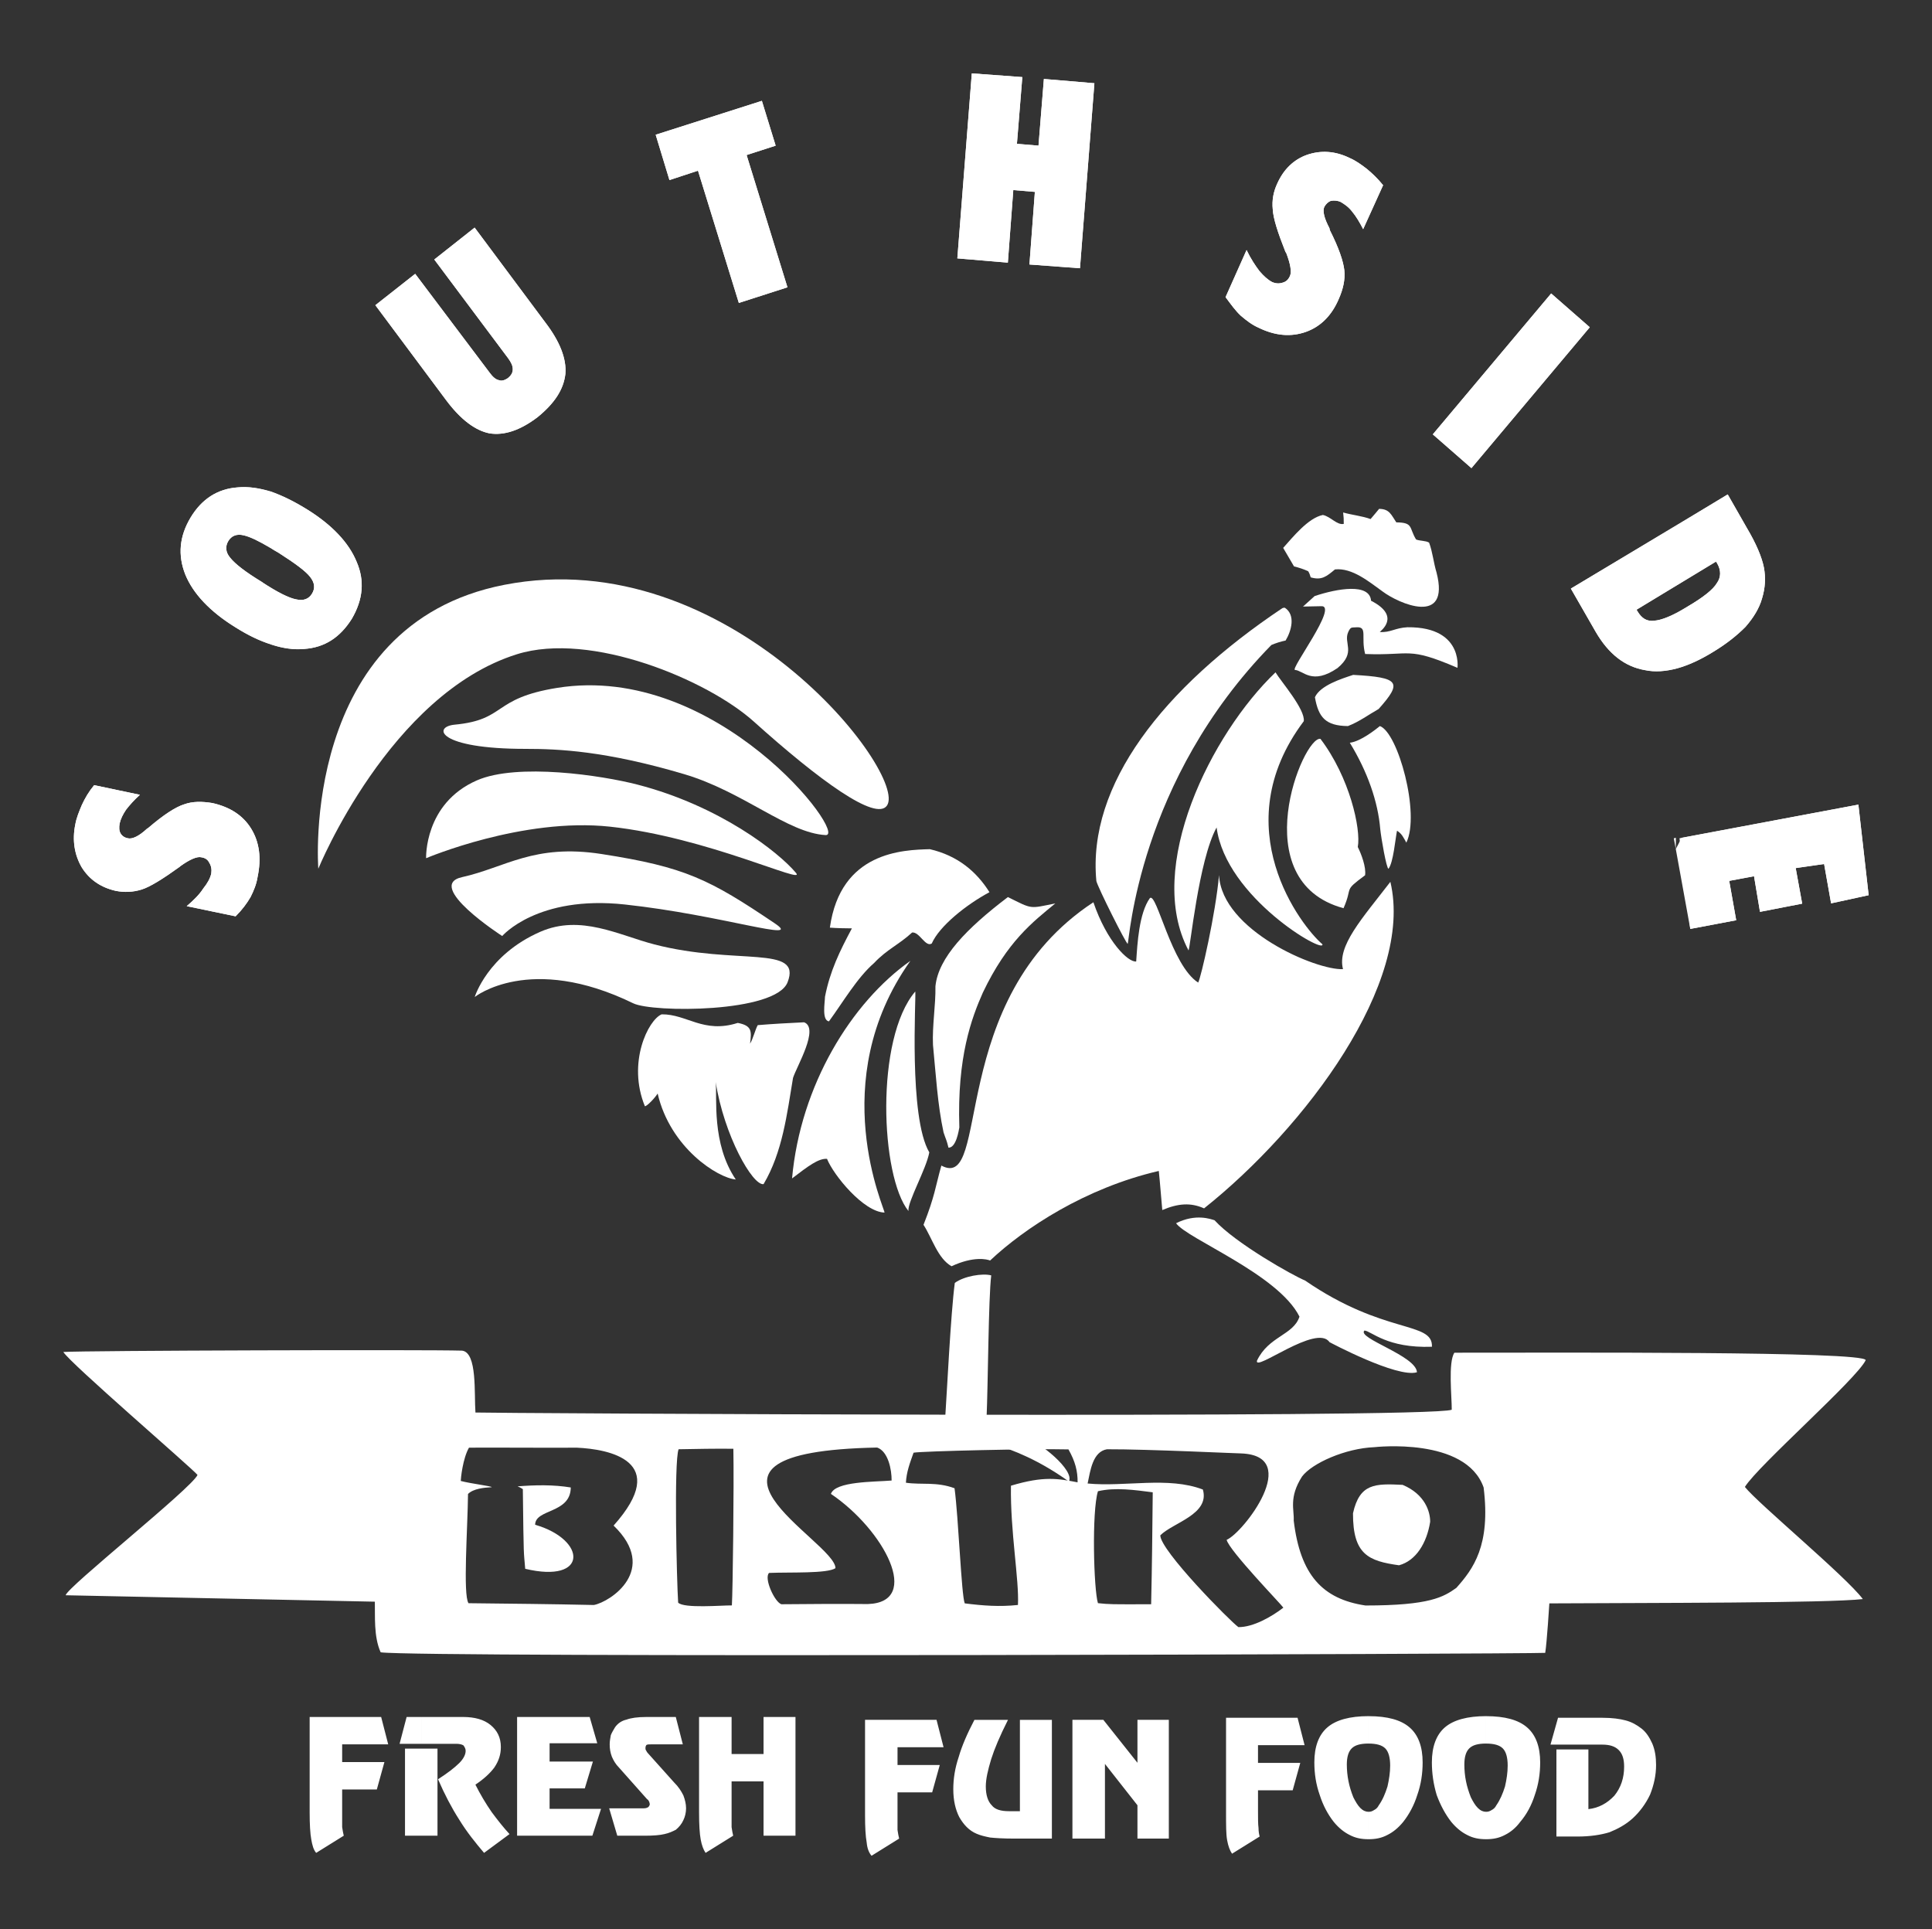
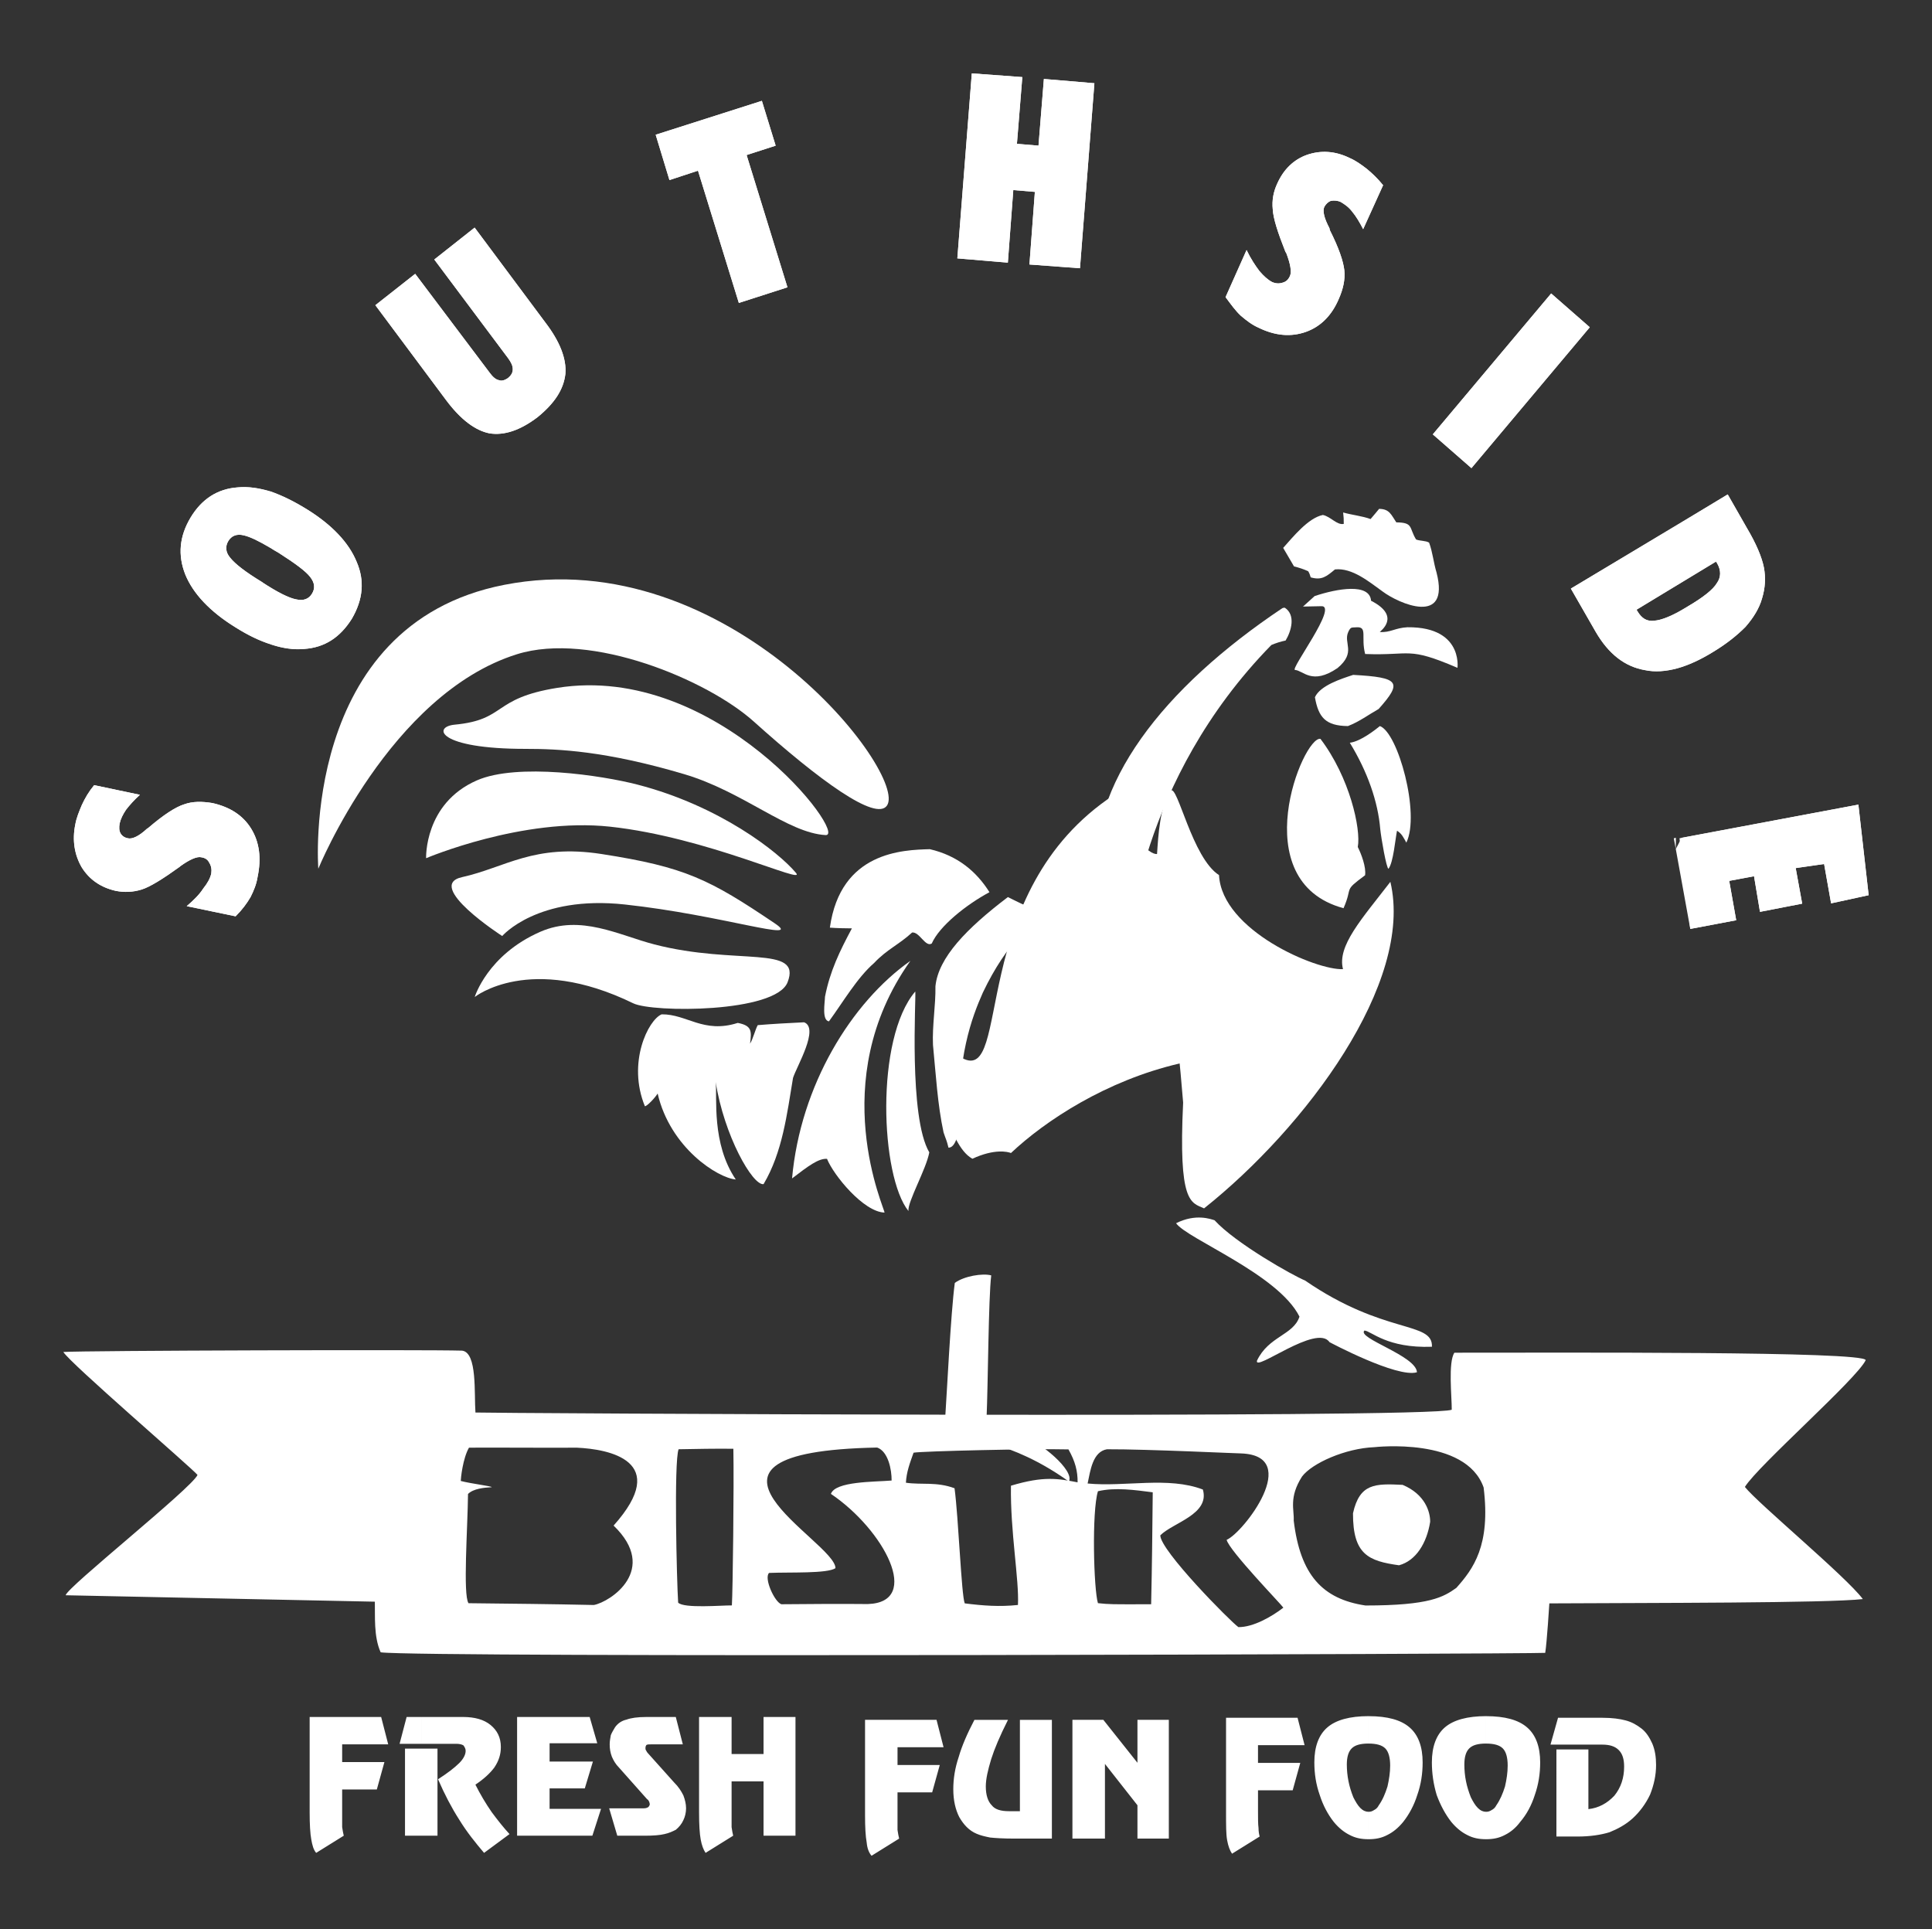
<svg xmlns="http://www.w3.org/2000/svg" version="1.1" x="0px" y="0px" width="250.379px" height="250px" viewBox="0 0 250.379 250" style="enable-background:new 0 0 250.379 250;" xml:space="preserve">
  <rect x="0" y="0" width="250.379" height="250" fill="#333333" stroke="none" />
  <style type="text/css">
	.st0{fill-rule:evenodd;clip-rule:evenodd;fill:#FFFFFF;}
</style>
  <g id="Layer_2">
</g>
  <g id="Layer_1">
    <g id="logo">
      <g id="southside">
        <path class="st0" d="M217.176,110.033l0.755-1.463l22.908-4.298l1.33,11.736l-4.868,1.057l-0.904-5.099l-3.683,0.529l0.841,4.609     l-5.469,1.062l-0.771-4.612l-3.217,0.597l0.906,5.101l-5.95,1.126L217.176,110.033L217.176,110.033z M217.409,86.606l0.068-7.255     c0.41-0.276,0.824-0.48,1.235-0.755c1.994-1.167,3.3-2.199,3.785-3.029c0.553-0.765,0.562-1.67,0.027-2.583l-0.138-0.21     l-4.872,2.952l0.075-7.81l6.317-3.843l2.482,4.348c1.212,2.036,1.942,3.786,2.205,5.113c0.254,1.327,0.179,2.654-0.246,4.041     c-0.353,1.255-1.118,2.502-2.154,3.678c-1.099,1.105-2.479,2.206-4.19,3.236C220.352,85.518,218.843,86.197,217.409,86.606z      M217.588,67.915l-0.075,7.81l-5.427,3.288l0.133,0.214c0.54,0.91,1.218,1.335,2.176,1.206c0.752-0.06,1.775-0.399,3.081-1.082     l-0.068,7.255c-1.509,0.401-2.942,0.525-4.235,0.234c-2.593-0.447-4.695-2.071-6.369-4.947l-3.226-5.617L217.588,67.915     L217.588,67.915z M217.187,108.57l-0.011,1.463l-0.259-1.399L217.187,108.57L217.187,108.57z M34.917,83.427l0.071-7.325     c1.491,0.922,2.649,1.423,3.398,1.57c0.954,0.219,1.637-0.053,2.053-0.746c0.419-0.69,0.356-1.392-0.25-2.166     c-0.604-0.773-1.962-1.76-4.065-3.11c-0.407-0.21-0.747-0.425-1.086-0.641l0.073-7.319c1.428,0.503,2.99,1.286,4.616,2.279     c3.325,2.056,5.488,4.376,6.489,6.829c1.066,2.451,0.838,4.892-0.619,7.389c-1.527,2.423-3.517,3.728-6.182,3.91     C38.048,84.222,36.479,83.998,34.917,83.427L34.917,83.427z M57.811,51.849l-9.165-12.299l5.162-4.063l9.634,12.79     c0.405,0.564,0.811,0.914,1.221,0.988c0.34,0.144,0.75,0.01,1.162-0.264c0.414-0.346,0.621-0.693,0.627-1.112     c0.006-0.489-0.196-0.906-0.603-1.469L56.282,33.63l5.23-4.134l9.164,12.299c1.885,2.46,2.753,4.701,2.596,6.652     c-0.226,2.023-1.403,3.821-3.605,5.614c-2.268,1.72-4.324,2.396-6.233,2.097C61.594,55.793,59.697,54.374,57.811,51.849     L57.811,51.849z M102.051,37.233l-6.3,2.027l-5.293-17.14l-3.699,1.217l-1.786-5.877l13.763-4.392l1.787,5.808l-3.766,1.217     L102.051,37.233L102.051,37.233z M124.068,33.483l1.874-23.973l6.546,0.481l-0.699,8.646l2.797,0.237l0.697-8.641l6.546,0.554     l-1.869,23.974l-6.548-0.486l0.703-9.408l-2.796-0.237l-0.705,9.405L124.068,33.483L124.068,33.483z M161.55,32.401     c0.537,1.121,1.141,2.034,1.68,2.74c0.543,0.631,1.083,1.122,1.626,1.405c0.474,0.217,0.954,0.22,1.363,0.086     c0.479-0.133,0.755-0.411,0.964-0.896c0.21-0.487,0.085-1.465-0.512-3.004l-0.074-0.071c-1-2.523-1.587-4.34-1.653-5.528     c-0.122-1.183,0.091-2.3,0.581-3.342c0.838-1.873,2.147-3.117,3.86-3.728c1.779-0.606,3.626-0.517,5.524,0.411     c0.819,0.355,1.494,0.848,2.235,1.417c0.683,0.564,1.427,1.27,2.1,2.11l-2.584,5.696c-0.468-0.912-0.936-1.685-1.407-2.246     c-0.472-0.635-1.02-0.987-1.491-1.272c-0.476-0.214-0.889-0.217-1.297-0.151c-0.345,0.135-0.622,0.411-0.829,0.757     c-0.273,0.556-0.011,1.534,0.659,2.797c-0.003,0.139,0.067,0.209,0.067,0.281c1.132,2.241,1.732,3.992,1.859,5.178     c0.121,1.187-0.162,2.441-0.717,3.688c-0.914,2.157-2.359,3.603-4.276,4.283c-1.922,0.677-3.965,0.514-6.141-0.553     c-0.813-0.356-1.56-0.922-2.301-1.56c-0.673-0.633-1.281-1.475-1.959-2.392L161.55,32.401L161.55,32.401z M185.687,56.29     l15.337-18.259l5.004,4.377l-15.337,18.256L185.687,56.29z M24.198,117.427c0.894-0.76,1.655-1.52,2.139-2.281     c0.552-0.693,0.901-1.316,1.041-1.944c0.074-0.484,0.012-0.973-0.257-1.397c-0.203-0.421-0.541-0.631-1.02-0.706     c-0.542-0.145-1.502,0.265-2.74,1.157c-0.07,0.07-0.07,0.07-0.07,0.07c-2.199,1.582-3.847,2.61-4.942,2.95     c-1.095,0.337-2.187,0.396-3.348,0.17c-1.906-0.433-3.398-1.425-4.406-3.041c-0.94-1.614-1.262-3.501-0.833-5.588     c0.145-0.836,0.496-1.668,0.844-2.501c0.421-0.904,0.903-1.736,1.596-2.567l5.928,1.25c-0.757,0.688-1.311,1.309-1.795,1.933     c-0.416,0.623-0.694,1.18-0.837,1.804c-0.074,0.486-0.077,0.905,0.125,1.259c0.2,0.348,0.541,0.561,0.947,0.637     c0.547,0.142,1.438-0.264,2.472-1.234c0.138-0.067,0.205-0.136,0.205-0.136c1.927-1.655,3.508-2.683,4.602-3.022     c1.096-0.406,2.326-0.394,3.688-0.17c2.249,0.513,3.942,1.574,5.018,3.326c1.075,1.759,1.329,3.854,0.83,6.219     c-0.148,0.973-0.498,1.805-0.918,2.641c-0.483,0.832-1.105,1.663-1.936,2.491L24.198,117.427L24.198,117.427z M35.111,63.69     l-0.073,7.319c-1.562-0.92-2.716-1.49-3.466-1.638c-0.884-0.216-1.571,0.053-1.986,0.746c-0.416,0.695-0.356,1.462,0.253,2.167     c0.604,0.773,1.962,1.832,4.063,3.109c0.341,0.281,0.746,0.496,1.086,0.708l-0.071,7.325c-1.428-0.434-2.856-1.147-4.417-2.139     c-3.324-2.056-5.486-4.381-6.486-6.833c-0.999-2.52-0.769-4.957,0.685-7.385c1.457-2.425,3.518-3.73,6.114-3.91     C32.181,63.032,33.614,63.256,35.111,63.69z" />
        <path class="st0" d="M24.198,117.427c0.894-0.76,1.655-1.52,2.139-2.281c0.552-0.693,0.901-1.316,1.041-1.944     c0.074-0.484,0.012-0.973-0.257-1.397c-0.203-0.421-0.541-0.631-1.02-0.706c-0.542-0.145-1.502,0.265-2.74,1.157     c-0.07,0.07-0.07,0.07-0.07,0.07c-2.199,1.582-3.847,2.61-4.942,2.95c-1.095,0.337-2.187,0.396-3.348,0.17     c-1.906-0.433-3.398-1.425-4.406-3.041c-0.94-1.614-1.262-3.501-0.833-5.588c0.145-0.836,0.496-1.668,0.844-2.501     c0.421-0.904,0.903-1.736,1.596-2.567l5.928,1.25c-0.757,0.688-1.311,1.309-1.795,1.933c-0.416,0.623-0.694,1.18-0.837,1.804     c-0.074,0.486-0.077,0.905,0.125,1.259c0.2,0.348,0.541,0.561,0.947,0.637c0.547,0.142,1.438-0.264,2.472-1.234     c0.138-0.067,0.205-0.136,0.205-0.136c1.927-1.655,3.508-2.683,4.602-3.022c1.096-0.406,2.326-0.394,3.688-0.17     c2.249,0.513,3.942,1.574,5.018,3.326c1.075,1.759,1.329,3.854,0.83,6.219c-0.148,0.973-0.498,1.805-0.918,2.641     c-0.483,0.832-1.105,1.663-1.936,2.491L24.198,117.427L24.198,117.427z M33.902,75.394c2.037,1.346,3.597,2.129,4.484,2.278     c0.954,0.219,1.637-0.053,2.053-0.746c0.419-0.69,0.356-1.392-0.25-2.166c-0.604-0.773-1.962-1.76-4.065-3.11     c-2.105-1.345-3.599-2.058-4.552-2.279c-0.884-0.216-1.571,0.053-1.986,0.746c-0.416,0.695-0.356,1.462,0.253,2.167     C30.443,73.058,31.801,74.117,33.902,75.394L33.902,75.394z M30.5,81.288c-3.324-2.056-5.486-4.381-6.486-6.833     c-0.999-2.52-0.769-4.957,0.685-7.385c1.457-2.425,3.518-3.73,6.114-3.91c2.599-0.254,5.588,0.754,8.913,2.81     c3.325,2.056,5.488,4.376,6.489,6.829c1.066,2.451,0.838,4.892-0.619,7.389c-1.527,2.423-3.517,3.728-6.182,3.91     C36.819,84.35,33.825,83.345,30.5,81.288L30.5,81.288z M57.811,51.849l-9.165-12.299l5.162-4.063l9.634,12.79     c0.405,0.564,0.811,0.914,1.221,0.988c0.34,0.144,0.75,0.01,1.162-0.264c0.414-0.346,0.621-0.693,0.627-1.112     c0.006-0.489-0.196-0.906-0.603-1.469L56.282,33.63l5.23-4.134l9.164,12.299c1.885,2.46,2.753,4.701,2.596,6.652     c-0.226,2.023-1.403,3.821-3.605,5.614c-2.268,1.72-4.324,2.396-6.233,2.097C61.594,55.793,59.697,54.374,57.811,51.849     L57.811,51.849z M102.051,37.233l-6.3,2.027l-5.293-17.14l-3.699,1.217l-1.786-5.877l13.763-4.392l1.787,5.808l-3.766,1.217     L102.051,37.233L102.051,37.233z M124.068,33.483l1.874-23.973l6.546,0.481l-0.699,8.646l2.797,0.237l0.697-8.641l6.546,0.554     l-1.869,23.974l-6.548-0.486l0.703-9.408l-2.796-0.237l-0.705,9.405L124.068,33.483L124.068,33.483z M161.55,32.401     c0.537,1.121,1.141,2.034,1.68,2.74c0.543,0.631,1.083,1.122,1.626,1.405c0.474,0.217,0.954,0.22,1.363,0.086     c0.479-0.133,0.755-0.411,0.964-0.896c0.21-0.487,0.085-1.465-0.512-3.004l-0.074-0.071c-1-2.523-1.587-4.34-1.653-5.528     c-0.122-1.183,0.091-2.3,0.581-3.342c0.838-1.873,2.147-3.117,3.86-3.728c1.779-0.606,3.626-0.517,5.524,0.411     c0.819,0.355,1.494,0.848,2.235,1.417c0.683,0.564,1.427,1.27,2.1,2.11l-2.584,5.696c-0.468-0.912-0.936-1.685-1.407-2.246     c-0.472-0.635-1.02-0.987-1.491-1.272c-0.476-0.214-0.889-0.217-1.297-0.151c-0.345,0.135-0.622,0.411-0.829,0.757     c-0.273,0.556-0.011,1.534,0.659,2.797c-0.003,0.139,0.067,0.209,0.067,0.281c1.132,2.241,1.732,3.992,1.859,5.178     c0.121,1.187-0.162,2.441-0.717,3.688c-0.914,2.157-2.359,3.603-4.276,4.283c-1.922,0.677-3.965,0.514-6.141-0.553     c-0.813-0.356-1.56-0.922-2.301-1.56c-0.673-0.633-1.281-1.475-1.959-2.392L161.55,32.401L161.55,32.401z M185.687,56.29     l15.337-18.259l5.004,4.377l-15.337,18.256L185.687,56.29L185.687,56.29z M222.385,72.774l-10.299,6.24l0.133,0.214     c0.54,0.91,1.218,1.335,2.176,1.206c0.956-0.059,2.392-0.672,4.317-1.837c1.994-1.167,3.3-2.199,3.785-3.029     c0.553-0.765,0.562-1.67,0.027-2.583L222.385,72.774L222.385,72.774z M223.904,64.072l2.482,4.348     c1.212,2.036,1.942,3.786,2.205,5.113c0.254,1.327,0.179,2.654-0.246,4.041c-0.353,1.255-1.118,2.502-2.154,3.678     c-1.099,1.105-2.479,2.206-4.19,3.236c-3.369,2.056-6.307,2.862-8.828,2.351c-2.593-0.447-4.695-2.071-6.369-4.947l-3.226-5.617     L223.904,64.072L223.904,64.072z M217.655,108.634l23.184-4.362l1.33,11.736l-4.868,1.057l-0.904-5.099l-3.683,0.529l0.841,4.609     l-5.469,1.062l-0.771-4.612l-3.217,0.597l0.906,5.101l-5.95,1.126L217.655,108.634z" />
      </g>
      <g>
        <path class="st0" d="M226.13,192.692c1.683-2.749,14.539-14.026,15.658-16.434c-0.209-1.166-39.036-0.956-53.305-0.962     c-0.829,1.249-0.327,5.714-0.344,7.39c-2.764,1.173-126.18,0.433-126.524,0.361c-0.181-2.443,0.257-7.773-1.729-8.018     c-4.583-0.145-49.081-0.013-51.677,0.173c0.809,1.4,16.645,15.023,17.389,15.933c-0.7,1.673-17.071,14.684-17.081,15.593     c13.376,0.275,26.685,0.551,40.062,0.832c0.047,1.807-0.169,4.529,0.754,6.562c4.926,0.705,148.944,0.218,150.922,0.071     c0.218-1.325,0.534-6.411,0.534-6.411c13.114-0.075,36.081-0.032,40.626-0.559C239.241,204.302,227.816,194.83,226.13,192.692z      M76.962,207.991c-5.392-0.119-10.783-0.173-16.244-0.232c-0.738-1.085-0.109-9.767-0.065-14.156     c0.688-0.691,2.056-0.819,3.079-0.878c0.002-0.14-2.658-0.448-4.019-0.809c0.003-0.347,0.261-2.909,1.066-4.314     c4.712-0.022,9.353,0.028,13.993,0.003c4.069,0.182,12.269,1.677,4.748,10.094C85.459,203.428,79.082,207.598,76.962,207.991z      M94.848,208.044c-1.297-0.016-6.219,0.418-6.962-0.358c-0.18-2.653-0.562-18.294,0.057-19.877     c2.322-0.044,4.712-0.091,7.098-0.064C95.134,192.35,94.965,206.3,94.848,208.044z M112.458,207.869     c-3.618-0.039-7.439-0.006-11.194,0.025c-0.885-0.289-2.289-3.374-1.599-4.059c2.731-0.113,7.533,0.104,8.608-0.615     c0.034-3.485-23.196-15.079,5.405-15.633c1.431,0.504,1.888,2.882,1.871,4.275c-2.253,0.187-7.303,0.088-7.867,1.73     C114.561,198.232,119.551,207.649,112.458,207.869z M131.015,192.532c-0.098,5.931,1.075,12.178,0.907,15.455     c-2.395,0.254-4.507,0.096-6.894-0.207c-0.436-1.013-0.812-11.144-1.324-14.918c-2.353-0.871-4.25-0.417-6.303-0.717     c0.078-1.395,0.499-2.508,0.993-3.891c1.028-0.201,15.636-0.543,20.073-0.427c0.876,1.549,1.199,2.805,1.186,4.268     C137.151,191.618,135.303,191.241,131.015,192.532z M149.183,207.894c-5.325,0.016-5.325,0.016-6.895-0.141     c-0.55-1.79-0.814-11.867,0.002-14.506c2.262-0.529,4.78-0.157,7.1,0.14C149.342,198.199,149.296,203.015,149.183,207.894z      M160.492,210.857c-1.017-0.706-10.142-9.94-10.122-11.894c1.65-1.653,6.442-2.719,5.516-5.935     c-4.486-1.722-10.097-0.311-14.936-0.782c0.356-1.675,0.653-4.113,2.502-4.436c5.251-0.02,17.396,0.564,17.41,0.54     c7.978,0.301,0.262,10.296-1.896,11.197c0.326,1.392,7.152,8.439,7.351,8.789C164.809,209.509,162.401,210.879,160.492,210.857z      M188.735,205.774c-1.655,1.168-3.392,2.282-11.773,2.282c-5.579-0.835-8.458-3.962-9.302-11.007     c0.082-1.394-0.659-2.986,1.078-5.705c1.3-1.736,5.64-3.661,9.375-3.805c0.027-0.002,11.85-1.363,14.158,5.224     C193.203,200.283,190.919,203.326,188.735,205.774z" />
-         <path class="st0" d="M69.351,197.594c0.018-2.091,4.585-1.418,4.619-4.833c-2.25-0.374-4.639-0.326-6.894-0.143     c0.205,0.071,0.477,0.217,0.681,0.356c0.112,9.419,0.109,7.825,0.308,10.326C76.265,205.258,76.057,199.527,69.351,197.594z" />
        <path class="st0" d="M181.775,192.422c-3.548-0.174-5.573-0.207-6.433,3.686c-0.017,5.344,2.006,6.185,5.965,6.736     c2.19-0.589,3.595-2.862,4.036-5.628C185.359,195.96,184.715,193.656,181.775,192.422z" />
      </g>
      <g id="food_chx">
        <path id="yellow_gobble_1_" class="st0" d="M174.931,96.252c1.424-0.168,3.413-1.768,3.896-2.161     c2.35,0.837,5.249,11.396,3.428,15.108c-0.331-0.603-0.603-1.202-1.209-1.542c-0.217,1.059-0.477,4.138-1.105,4.929     c-0.27-0.07-0.945-3.954-1.067-5.149C178.577,103.876,177.229,100.018,174.931,96.252z" />
        <path id="blue_gobble_1_" class="st0" d="M171.122,95.745c3.799,5.001,5.274,11.698,4.841,14.017     c0.468,0.935,1.096,2.598,0.947,3.662c-2.912,2.149-1.527,1.391-2.794,4.27C161.167,114.195,168.865,95.381,171.122,95.745z" />
        <path id="back_feather_1_" class="st0" d="M121.229,127.809c0.375-3.72,4.041-7.494,9.388-11.557     c3.254,1.61,2.741,1.502,6.147,0.822c-2.911,2.401-6.205,4.891-9.389,11.554c-1.462,3.303-3.352,8.337-3.048,17.476     c-0.072,0.332-0.387,2.635-1.407,2.625c-0.261-1.065-0.305-0.979-0.639-1.98c-0.778-3.596-1.001-7.553-1.371-11.342     C120.802,132.88,121.271,130.267,121.229,127.809z" />
        <path id="left_neck_1_" class="st0" d="M166.174,78.82c0.136-0.068,0.267-0.066,0.341-0.06c1.417,0.94,0.849,2.991,0.094,4.246     c-0.617,0.127-1.229,0.317-1.845,0.579c-17.255,17.619-18.412,38.331-18.617,38.732c-0.207-0.007-3.88-7.325-4.063-8.144     C140.894,101.69,150.737,89.149,166.174,78.82z" />
-         <path id="right_neck_1_" class="st0" d="M165.3,87.129c0.67,1.134,3.882,4.807,3.662,6.332     c-10.343,13.769-0.248,26.652,2.411,28.899c0.435,1.394-12.514-6.036-13.707-15.13c-2.352,4.269-3.438,15.925-3.645,15.922     C148.323,112.394,156.994,95.061,165.3,87.129z" />
        <path id="comb_1_" class="st0" d="M166.294,71.002c1.245-1.384,3.24-3.888,5.146-4.268c1.019,0.213,1.824,1.348,2.706,1.158     c0.009-0.6-0.017-0.884-0.081-1.479c1.221,0.342,2.405,0.439,3.557,0.85c0.417-0.463,0.76-0.924,1.105-1.319     c1.353,0.016,1.554,0.748,2.229,1.75c2.239,0.023,1.622,0.679,2.559,2.214c0.468,0.205,1.289,0.145,1.692,0.415     c0.465,1.266,0.562,2.537,0.961,3.867c1.815,7.016-4.951,4.008-7.008,2.447c-1.688-1.209-3.913-3.088-6.155-2.845     c-1.1,0.917-1.719,1.441-3.143,1.028c-0.068-0.264-0.195-0.599-0.331-0.797c-0.608-0.273-1.218-0.477-1.83-0.619     C167.236,72.607,166.768,71.8,166.294,71.002z" />
        <path id="gobble_1_" class="st0" d="M170.408,90.351c0.699-1.524,3.389-2.376,4.959-2.893c6.044,0.327,6.392,0.945,3.301,4.418     c-1.394,0.79-2.482,1.633-3.979,2.215C171.769,94.064,170.86,92.941,170.408,90.351z" />
        <path id="right_foot_1_" class="st0" d="M169.126,165.94c-1.557-0.633-8.998-4.816-11.726-7.807     c-0.474-0.142-2.413-0.906-4.986,0.385c1.425,2.034,13.251,6.606,15.993,12.106c-0.786,2.408-4.006,2.527-5.507,5.705     c-0.371,1.548,7.748-4.826,9.393-2.405c0,0,8.763,4.681,11.337,3.907c-0.085-2.144-7.852-4.422-6.803-5.408     c0.904,0.072,2.91,2.315,8.747,2.102C185.709,171.172,179.422,173.026,169.126,165.94z" />
        <path id="left_foot" class="st0" d="M123.739,166.252c-0.528,3.935-1.046,14.635-1.238,17.373     c-0.042,0.628-6.324,4.081-6.354,4.684c-0.026,0.609,7.985-2.006,8.039-1.953c0.645,0.038,6.764,0.207,14.335,5.634     c0.762-1.41-3.581-5.092-6.315-6.081c3.322-0.755,9.248,1.669,11.413,1.797c0.129-1.312-3-4.571-15.767-3.887     c0.197-4.452,0.241-15.572,0.607-18.542C127.346,164.97,124.933,165.368,123.739,166.252z" />
-         <path id="body_1_" class="st0" d="M156.043,156.592c13.136-10.448,27.229-29.259,24.143-42.315     c-3.702,4.808-6.926,8.306-6.138,11.314c-3.425,0.176-15.706-5.01-16.068-12.188c-0.43,4.963-2.348,13.333-2.702,13.929     c-3.486-2.224-5.367-11.74-6.256-10.949c-1.413,1.971-1.62,5.894-1.777,8.214c-1.023,0.14-3.805-2.56-5.546-7.675     c-19.207,12.612-13.217,37.606-19.702,34.123c-0.801,2.834-0.823,3.904-2.315,7.679c1.096,1.667,1.833,4.355,3.632,5.367     c2.874-1.336,4.598-0.906,5-0.743c4.434-4.177,12.326-9.393,21.861-11.606c0.193,1.855,0.264,3.074,0.452,5.067     C152.699,155.934,154.316,155.823,156.043,156.592z" />
+         <path id="body_1_" class="st0" d="M156.043,156.592c13.136-10.448,27.229-29.259,24.143-42.315     c-3.702,4.808-6.926,8.306-6.138,11.314c-3.425,0.176-15.706-5.01-16.068-12.188c-3.486-2.224-5.367-11.74-6.256-10.949c-1.413,1.971-1.62,5.894-1.777,8.214c-1.023,0.14-3.805-2.56-5.546-7.675     c-19.207,12.612-13.217,37.606-19.702,34.123c-0.801,2.834-0.823,3.904-2.315,7.679c1.096,1.667,1.833,4.355,3.632,5.367     c2.874-1.336,4.598-0.906,5-0.743c4.434-4.177,12.326-9.393,21.861-11.606c0.193,1.855,0.264,3.074,0.452,5.067     C152.699,155.934,154.316,155.823,156.043,156.592z" />
        <path id="beak" class="st0" d="M188.881,86.543c-0.127,0.798,1.248-5.337-6.486-5.258c-1.622,0.085-2.202,0.713-3.581,0.615     c0-0.067,2.863-2.013-1.13-4.05c-0.179-2.323-4.391-1.578-7.312-0.607l-1.507,1.361l2.358-0.047     c2.286-0.132-4.097,8.229-3.391,8.263c1.068,0.06,2.188,2.02,5.51-0.249c2.461-2.056,0.719-3.221,1.388-4.677     c0.345-0.739,0.443-0.531,1.108-0.606c1.419-0.064,0.51,1.294,1.08,3.464C182.965,84.982,182.34,83.734,188.881,86.543z" />
        <path id="back_tail_1_" class="st0" d="M85.748,131.447c3.269-0.04,5.409,2.534,9.864,1.111c1.819,0.352,1.814,1.037,1.591,2.69     c0.371-0.581,0.697-1.884,0.996-2.401c1.983-0.166,3.961-0.269,6.01-0.369c2.003,0.768-0.95,5.692-1.436,7.204     c-0.782,4.677-1.365,9.638-3.818,13.769c-1.415,0.224-5.122-6.302-6.203-13.232c0.208,1.973-0.565,7.963,2.6,12.628     c-2.304-0.182-8.491-4.078-10.124-11.139c-0.301,0.518-1.379,1.663-1.654,1.648C81.261,137.714,84.009,132.157,85.748,131.447z" />
        <path id="left_tail_1_" class="st0" d="M117.981,124.518c-11.13,15.666-3.219,32.293-3.356,32.62     c-2.717-0.092-6.588-4.829-7.448-6.963c-1.089-0.077-2.406,0.91-4.53,2.537C103.73,140.637,110.351,129.895,117.981,124.518z" />
        <path id="top_tail_1_" class="st0" d="M106.915,129.169c0.645-3.31,1.896-5.891,3.489-8.862c-0.95-0.009-1.902-0.021-2.856-0.093     c1.382-9.876,9.489-10.07,12.955-10.169c3.596,0.834,6.044,2.892,7.727,5.574c-3.031,1.629-6.488,4.393-7.479,6.649     c-0.821,0.523-1.592-1.545-2.546-1.425c-1.713,1.58-3.249,2.169-4.931,3.957c-2.198,1.906-4.058,5.123-5.847,7.558     C106.476,132.22,106.907,129.899,106.915,129.169z" />
        <path id="right_tail_1_" class="st0" d="M118.616,128.487c0.127,0.731-0.887,16.258,1.817,20.848     c-0.393,2.169-2.824,6.388-2.704,7.597C114.116,152.45,113.384,134.62,118.616,128.487z" />
      </g>
      <path id="fun_fresh_food" class="st0" d="M192.581,238.343v-3.552l0,0c0.283,0,0.49-0.071,0.703-0.213    c0.283-0.135,0.49-0.342,0.631-0.625c0.49-0.695,0.841-1.53,1.124-2.433c0.21-0.907,0.35-1.815,0.35-2.72    c0-1.042-0.212-1.807-0.633-2.224c-0.418-0.421-1.124-0.628-2.176-0.628l0,0v-3.551l0,0c2.458,0,4.21,0.485,5.331,1.463    c1.124,0.97,1.689,2.505,1.689,4.523c0,1.463-0.213,2.855-0.702,4.248c-0.422,1.323-1.057,2.508-1.895,3.483    c-0.565,0.768-1.265,1.328-1.965,1.673C194.269,238.2,193.492,238.343,192.581,238.343L192.581,238.343L192.581,238.343z     M201.705,226.709h4.144v7.733c1.33-0.14,2.455-0.768,3.367-1.742c0.845-1.045,1.264-2.295,1.264-3.758    c0-0.975-0.21-1.673-0.705-2.16c-0.488-0.49-1.191-0.697-2.105-0.697h-6.734l0.979-3.479h5.755c1.264,0,2.251,0.138,3.019,0.345    c0.774,0.207,1.407,0.559,2.036,1.045c0.634,0.487,1.052,1.182,1.405,1.95c0.35,0.835,0.491,1.739,0.491,2.785    c0,1.323-0.282,2.578-0.774,3.827c-0.56,1.187-1.336,2.232-2.243,3.067c-0.915,0.835-1.968,1.391-3.02,1.815    c-1.122,0.345-2.526,0.556-4.141,0.556h-2.738V226.709z M192.581,222.395v3.551c-1.052,0-1.753,0.207-2.173,0.628    c-0.424,0.417-0.634,1.111-0.634,2.088c0,0.694,0.066,1.46,0.21,2.157c0.138,0.7,0.355,1.392,0.631,2.091    c0.28,0.557,0.559,1.042,0.914,1.392c0.348,0.347,0.702,0.488,1.052,0.488v3.552c-0.912,0-1.686-0.143-2.458-0.557    c-0.697-0.345-1.4-0.906-2.034-1.673c-0.772-0.975-1.403-2.16-1.895-3.483c-0.419-1.392-0.629-2.785-0.629-4.248    c0-2.017,0.559-3.552,1.676-4.523C188.371,222.88,190.193,222.395,192.581,222.395L192.581,222.395z M177.348,238.343v-3.552l0,0    c0.283,0,0.494-0.071,0.703-0.213c0.283-0.135,0.493-0.342,0.629-0.625c0.498-0.695,0.846-1.53,1.129-2.433    c0.207-0.907,0.35-1.815,0.35-2.72c0-1.042-0.215-1.807-0.633-2.224c-0.421-0.421-1.124-0.628-2.179-0.628l0,0v-3.551l0,0    c2.461,0,4.213,0.485,5.334,1.463c1.127,0.97,1.686,2.505,1.686,4.523c0,1.463-0.207,2.855-0.7,4.248    c-0.414,1.323-1.055,2.508-1.83,3.483c-0.628,0.768-1.325,1.328-2.028,1.673C179.035,238.2,178.265,238.343,177.348,238.343    L177.348,238.343z M177.348,222.395v3.551c-1.052,0-1.755,0.207-2.172,0.628c-0.421,0.417-0.634,1.111-0.634,2.088    c0,0.694,0.072,1.46,0.214,2.157c0.135,0.7,0.352,1.392,0.631,2.091c0.283,0.557,0.562,1.042,0.91,1.392    c0.349,0.347,0.702,0.488,1.052,0.488v3.552c-0.909,0-1.68-0.143-2.458-0.557c-0.697-0.345-1.403-0.906-2.031-1.673    c-0.774-0.975-1.403-2.16-1.824-3.483c-0.493-1.392-0.703-2.785-0.703-4.248c0-2.017,0.559-3.552,1.683-4.523    C173.141,222.88,174.963,222.395,177.348,222.395L177.348,222.395z M54.591,237.889v-11.287h2.106v11.287H54.591L54.591,237.889z     M54.591,225.98h4.562c0.353,0,0.702,0.069,0.913,0.207c0.14,0.21,0.281,0.415,0.281,0.697c0,0.49-0.281,1.045-0.841,1.603    c-0.634,0.625-1.546,1.32-2.739,2.086c0.845,1.948,1.757,3.692,2.739,5.224c0.981,1.606,2.105,2.995,3.227,4.317l3.298-2.436    c-0.77-0.835-1.542-1.808-2.316-2.855c-0.773-1.116-1.475-2.301-2.104-3.552c1.052-0.697,1.896-1.463,2.457-2.226    c0.562-0.838,0.841-1.67,0.841-2.647c0-1.256-0.49-2.162-1.331-2.854c-0.845-0.697-2.038-1.041-3.582-1.041h-5.404V225.98    L54.591,225.98z M77.404,225.91h-6.179v2.367h5.615l-1.053,3.48h-4.562v2.648h6.668l-1.124,3.483h-9.755v-15.385h9.405    L77.404,225.91L77.404,225.91z M88.491,226.05h-4.067c-0.282,0-0.494,0-0.632,0.069c-0.075,0.069-0.143,0.21-0.143,0.419    c0,0.064,0,0.209,0.068,0.278c0.075,0.141,0.141,0.276,0.283,0.417l3.37,3.761c0.562,0.552,0.912,1.113,1.193,1.67    c0.21,0.559,0.349,1.116,0.349,1.674c0,0.556-0.14,1.111-0.349,1.532c-0.211,0.487-0.561,0.904-0.982,1.253    c-0.422,0.21-0.843,0.417-1.475,0.556c-0.564,0.136-1.402,0.21-2.527,0.21h-3.581l-1.052-3.551h4.491    c0.279,0,0.421-0.072,0.562-0.143c0.141-0.133,0.209-0.278,0.209-0.414c0-0.074-0.068-0.213-0.068-0.278    c-0.072-0.143-0.141-0.279-0.283-0.35l-3.651-4.108c-0.419-0.418-0.7-0.907-0.912-1.396c-0.208-0.557-0.281-1.047-0.281-1.6    c0-0.421,0.073-0.765,0.144-1.185c0.137-0.347,0.349-0.695,0.559-1.045c0.352-0.485,0.843-0.833,1.473-0.972    c0.564-0.213,1.407-0.344,2.601-0.344h3.789L88.491,226.05L88.491,226.05z M94.811,222.503v4.799h4.141v-4.799h4.139v15.385    h-4.139v-7.036h-4.141v3.76c0,0.975,0,1.675,0,2.162c0.068,0.487,0.138,0.833,0.206,1.114l-3.578,2.226    c-0.281-0.418-0.491-0.973-0.633-1.736c-0.14-0.771-0.211-1.953-0.211-3.485v-12.39H94.811L94.811,222.503z M121.371,222.874    l0.911,3.552h-5.967v2.298h5.475l-0.986,3.548h-4.49v2.717c0,0.975,0,1.67,0,2.158c0.07,0.487,0.141,0.835,0.212,1.115    l-3.578,2.227c-0.354-0.418-0.563-0.975-0.632-1.738c-0.143-0.769-0.211-1.95-0.211-3.485v-12.393H121.371L121.371,222.874z     M136.32,222.874v15.389h-4.846c-1.474,0-2.525-0.072-3.157-0.138c-0.702-0.141-1.264-0.276-1.755-0.49    c-0.984-0.414-1.684-1.185-2.246-2.16c-0.492-0.973-0.773-2.16-0.773-3.62c0-1.323,0.211-2.716,0.703-4.176    c0.422-1.463,1.125-3.067,2.036-4.805h4.351c-1.056,2.089-1.757,3.76-2.176,5.083c-0.423,1.396-0.701,2.574-0.701,3.549    c0,1.116,0.278,1.95,0.769,2.438c0.424,0.557,1.197,0.768,2.248,0.768h1.403v-11.838H136.32L136.32,222.874z M143.196,228.583    v9.679h-4.214v-15.389h4.007l4.42,5.565v-5.565h4.067v15.389h-4.067v-4.319L143.196,228.583L143.196,228.583z M168.158,222.605    l0.91,3.548h-6.037v2.298h5.479l-0.984,3.554h-4.494v2.714c0,0.972,0,1.675,0.066,2.16c0,0.488,0.077,0.835,0.148,1.116    l-3.579,2.226c-0.286-0.418-0.494-0.976-0.634-1.739c-0.143-0.768-0.143-1.953-0.143-3.482v-12.395H168.158z M49.396,222.503    l0.914,3.546h-5.967v2.298h5.475l-0.983,3.551h-4.493v2.714c0,0.975,0,1.675,0,2.162c0.071,0.487,0.14,0.833,0.209,1.114    l-3.578,2.226c-0.351-0.418-0.494-0.973-0.633-1.736c-0.14-0.771-0.21-1.953-0.21-3.485v-12.39H49.396L49.396,222.503z     M54.591,222.503v3.477h-2.806l0.911-3.477H54.591L54.591,222.503z M54.591,226.602v11.287h-2.104v-11.287H54.591z" />
      <path class="st0" d="M100.421,119.665c-8.492-5.725-11.612-7.308-22.463-8.993c-8.766-1.362-12.484,1.759-18.078,2.996    c-4.931,1.092,5.204,7.632,5.204,7.632s4.548-5.315,15.889-4.088C93.573,118.575,104.196,122.207,100.421,119.665z" />
      <path class="st0" d="M103.16,113.123c-2.286-2.73-9.918-8.694-20.545-11.446c-4.615-1.195-15.571-2.842-20.819-0.545    c-6.848,2.998-6.574,10.083-6.574,10.083s12.491-5.314,23.832-4.088C91.656,108.49,104.53,114.758,103.16,113.123z" />
      <path class="st0" d="M88.642,100.315c7.721,2.284,13.423,7.631,18.354,7.903c3.009,0.167-14.059-22.403-34.79-19.077    c-8.491,1.363-6.537,4.129-13.286,4.769c-2.877,0.273-2.231,3.136,9.177,3.136C72.446,97.045,78.506,97.318,88.642,100.315z" />
      <path class="st0" d="M114.941,104.402c2.837-4.029-20.47-34.289-49.583-28.615c-26.572,5.178-24.106,36.788-24.106,36.788    s9.244-22.635,25.749-27.795c9.589-2.998,24.692,3.337,30.681,8.72C106.174,101.132,113.492,106.459,114.941,104.402z" />
      <path class="st0" d="M102.065,127.294c1.918-4.906-6.63-2.154-17.257-4.906c-4.616-1.195-9.547-3.932-14.793-1.636    c-6.847,2.998-8.492,8.449-8.492,8.449s7.123-5.724,20.546,0.819C84.577,131.242,100.512,131.267,102.065,127.294z" />
    </g>
  </g>
</svg>